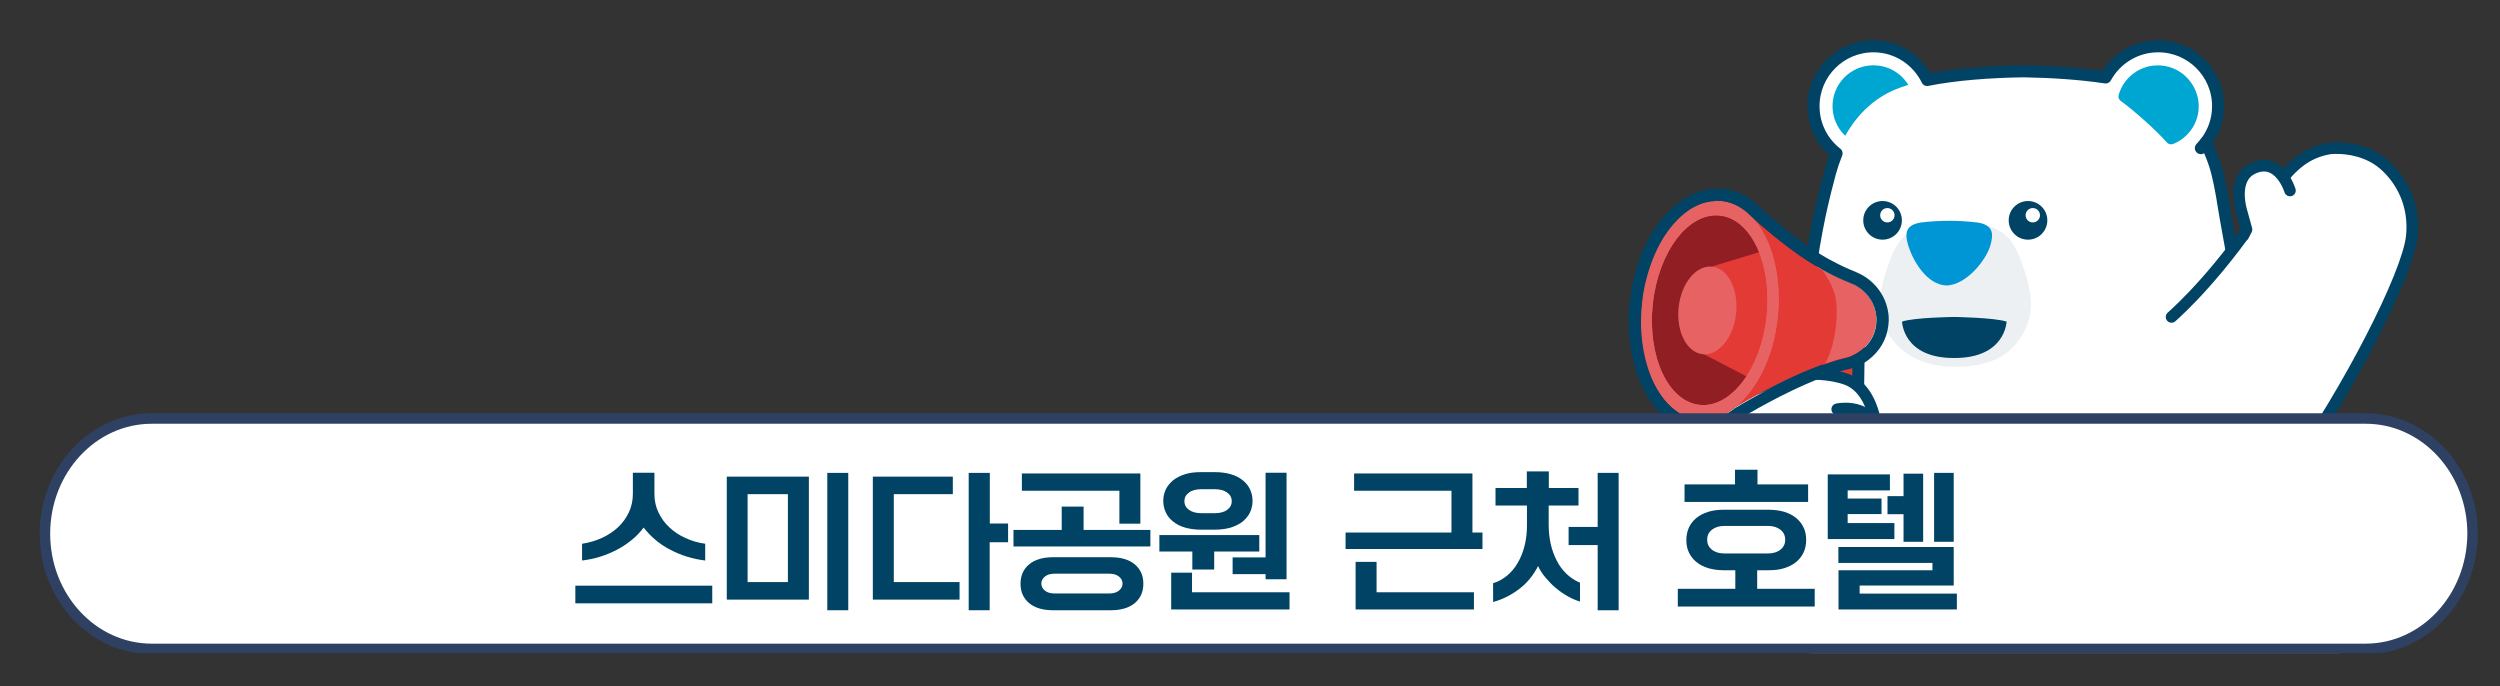
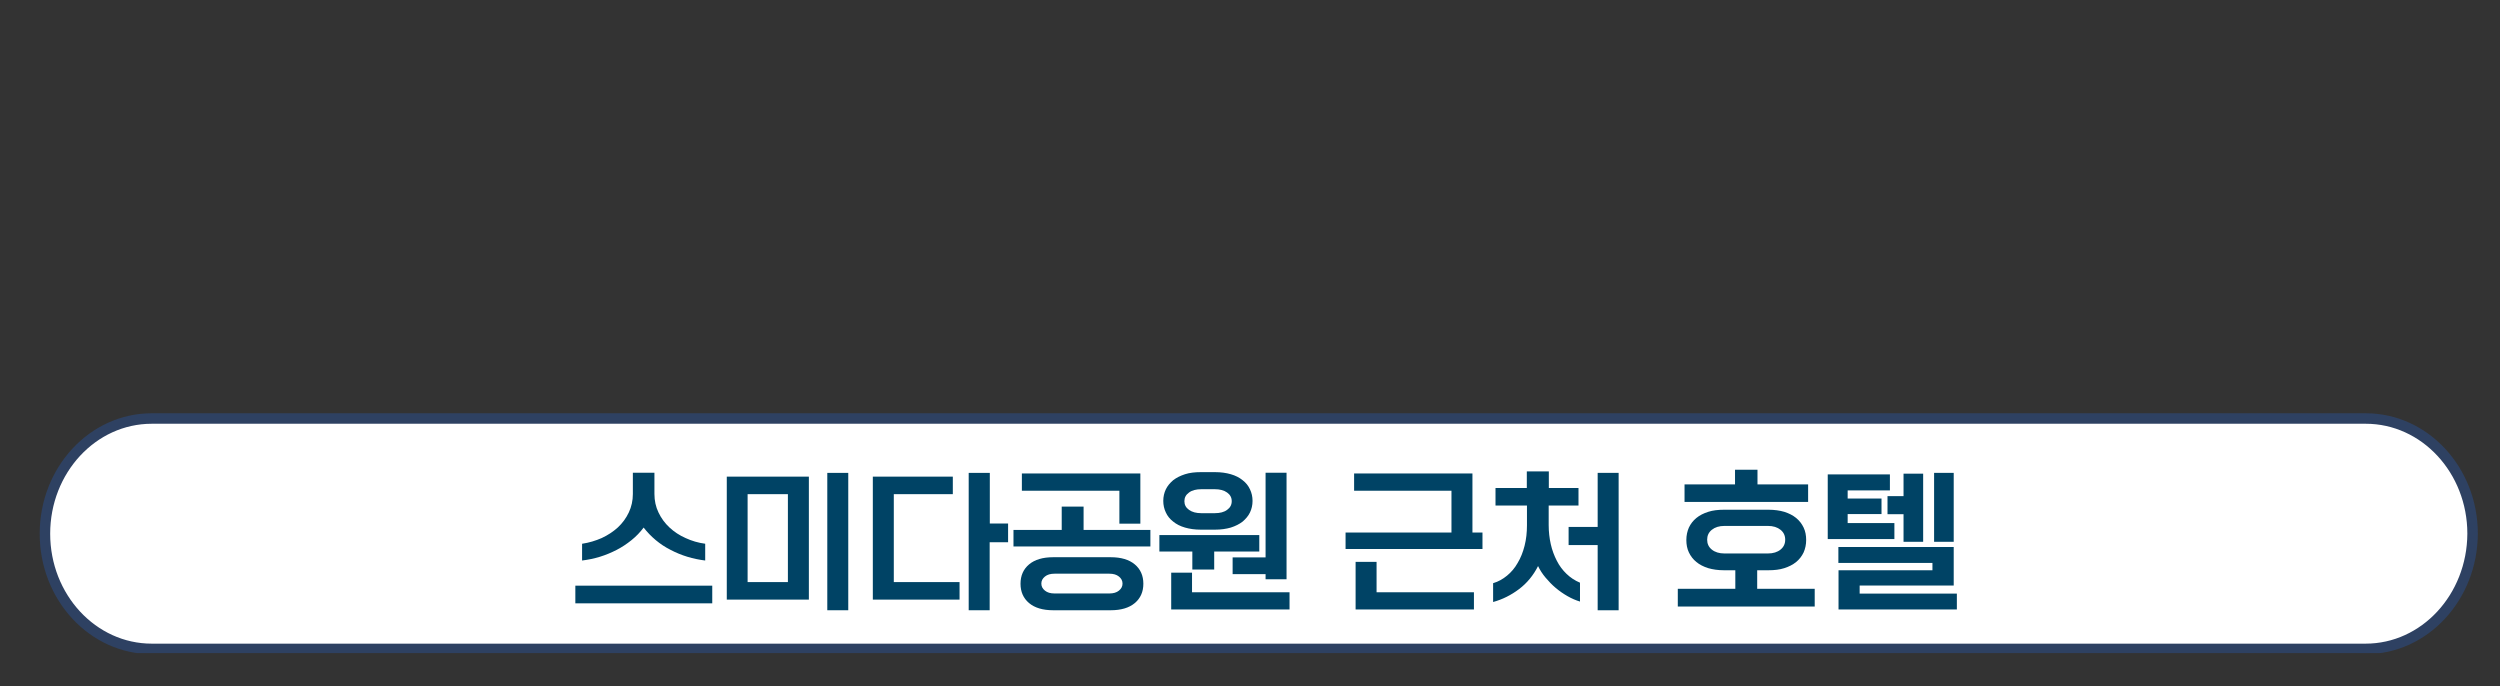
<svg xmlns="http://www.w3.org/2000/svg" xmlns:xlink="http://www.w3.org/1999/xlink" height="458px" id="레이어_1" style="" version="1.1" viewBox="0 0 1669 458" width="1669px" x="0px" xml:space="preserve" y="0px">
  <rect x="0" y="0" width="1669" height="458" fill="#333333" stroke="none" />
  <style type="text/css">
	.st0{clip-path:url(#SVGID_00000070837213113220960010000003237070414352861323_);}
	.st1{fill:#FFFFFF;}
	.st2{fill:#00A6D2;}
	.st3{fill:none;stroke:#004365;stroke-width:8.046;stroke-linecap:round;stroke-linejoin:round;stroke-miterlimit:10;}
	.st4{fill:#EDF0F2;}
	.st5{fill:#0095D5;}
	.st6{fill:#004365;}
	.st7{fill:#FFFFFF;stroke:#004365;stroke-width:8.046;stroke-linecap:round;stroke-linejoin:round;stroke-miterlimit:10;}
	.st8{fill:#FFFFFF;stroke:#004365;stroke-width:7.698;stroke-linecap:round;stroke-linejoin:round;stroke-miterlimit:10;}
	.st9{fill:#E43A36;}
	.st10{fill:#E76263;}
	.st11{fill:#901E23;}
	
		.st12{clip-path:url(#SVGID_00000108278697030582343750000003606094713240602040_);fill:#FFFFFF;stroke:#2E4162;stroke-width:7;stroke-miterlimit:10;}
</style>
  <g>
    <g>
      <defs>
-         <rect height="540" id="SVGID_1_" width="1822" x="-131" y="-104" />
-       </defs>
+         </defs>
      <clipPath id="SVGID_00000054948315739635851570000001710286159533491884_">
        <use style="overflow:visible;" xlink:href="#SVGID_1_" />
      </clipPath>
      <g style="clip-path:url(#SVGID_00000054948315739635851570000001710286159533491884_);">
        <circle class="st1" cx="1250.7" cy="70.9" r="40" />
        <path class="st1" d="M1481.9,122.6h-262c0,0-25.3,89-13.5,182.6h144.7l152.2-27.1c-4.3-70.1-14.5-113.4-19-142.1     C1482.9,127.6,1481.9,122.6,1481.9,122.6z" />
        <circle class="st2" cx="1250.7" cy="70.9" r="27.3" />
        <path class="st1" d="M1483.6,131.6c-1.5-7.7-2.8-15.4-5.3-22.8c-5.6-16.4-14.6-31.9-28.9-42.1c-7.1-5-12.7-7.4-23.4-10.8     c-19-5.3-47.6-7.9-74.9-8.2c-27.2,0.4-55.9,2.9-74.9,8.2c-10.7,3.4-16.3,5.8-23.4,10.8c-14.3,10.2-23.4,25.7-28.9,42.1     c-2.5,7.5-4.4,15.1-5.9,22.8l-5.9,27.8h275.6L1483.6,131.6z" />
        <circle class="st1" cx="1440.8" cy="70.9" r="40" />
-         <path class="st2" d="M1467.8,73.1c1.1-13.7-8.6-26.5-22.2-29c-14.1-2.6-27.4,6-31.2,19.3c-0.4,1.5,0.1,3,1.3,3.9     c7.7,5.4,24.5,20.3,30.9,27.8c1,1.2,2.8,1.6,4.2,1C1460,92.4,1466.9,83.8,1467.8,73.1z" />
        <line class="st3" x1="1472.6" x2="1469.3" y1="95.1" y2="98.9" />
        <g>
-           <path class="st4" d="M1348.6,172.4c-8-21.1-21.3-23.7-42.7-23.7c-0.2,0-0.8,0-1,0c-21.4,0-34.7,2.6-42.7,23.7      c-8.7,22.9-9.8,37.5-2.6,49.1c6.3,10.1,18.4,23.4,45.8,23.4c29.4,0,40.2-12.6,45.8-23.4C1358.3,207.9,1357.3,195.3,1348.6,172.4      z" />
          <path class="st5" d="M1320.6,148.6c-6.4-0.8-12.9-1.2-19.3-1.2s-12.9,0.4-19.3,1.2c-9.5,1.7-10.8,6.6-7.9,15.8      c3.1,9.8,12.3,25.8,25.4,26.2c13.1-0.4,26-16.4,29.1-26.2C1331.4,155.3,1330.1,150.3,1320.6,148.6z" />
          <path class="st6" d="M1304.7,211.6c0,0-26.8,0.3-34.9,3.1c0,0,0.6,24.5,34.9,24.3c34.2,0.1,34.9-24.3,34.9-24.3      C1331.4,212,1304.7,211.6,1304.7,211.6z" />
          <g>
            <circle class="st6" cx="1353.9" cy="147.1" r="12.9" />
            <circle class="st1" cx="1357.1" cy="143.7" r="4.8" />
          </g>
          <g>
            <circle class="st6" cx="1256.8" cy="147.1" r="12.9" />
            <circle class="st1" cx="1260" cy="143.7" r="4.8" />
          </g>
        </g>
        <path class="st1" d="M1205.1,293.5c0,0-26.4,126.6,37.3,230.2L1348,557l146.2,13.6l15.1-40.3c0,0,37.5-33.4,52.8-91.8     c4.9-18.8,3.1-39.6-0.1-58.6c-8.1-49-37.2-90.8-61.1-133.4c0-0.1-0.1-0.1-0.1-0.2C1500.8,246.4,1248.1,249.2,1205.1,293.5z" />
        <g>
          <polygon class="st1" points="1242.3,523.7 1243.7,531.2 1242.9,573.8 1365.4,573.8 1365.4,523.7     " />
          <path class="st1" d="M1242.9,565.5c0,0-5.7,5-8.7,13.8c-3.3,9.8-3.3,23.6,10.4,28.6c18.5,7,102.3,7.5,115.4-0.9      c0,0,8.9-12.4,5.4-41.5L1242.9,565.5L1242.9,565.5z" />
          <path class="st7" d="M1305.6,612.2c-0.6-2-0.9-4.1-0.9-6.4c0-4.7,1.4-8.9,3.7-12.2" />
          <path class="st7" d="M1268.5,609.5c-0.6-2-0.9-4.1-0.9-6.4c0-4.7,1.4-8.9,3.7-12.2" />
        </g>
        <g>
          <polygon class="st1" points="1356.5,527 1358.2,534.4 1359.4,577 1494.2,570.6 1499.6,520.2     " />
          <path class="st1" d="M1360.9,573.8c0,0-5.7,5-8.7,13.8c-3.3,9.8-3.3,23.6,10.4,28.6c18.5,7,100.7,7.5,113.8-0.9      c0,0,15.9-8.7,17.8-44.7L1360.9,573.8z" />
          <path class="st7" d="M1411.3,621.4c-0.6-2-3.9-10.1,1.9-22.3" />
          <path class="st7" d="M1374.3,617.8c-0.6-2-3.5-11.2,1.9-21.5" />
        </g>
        <path class="st3" d="M1337,530.3c8.9,2.7,20,2.4,26.7,0.8l-4.4,42.6c0,0-12.3,6.4-11.9,23.8c0,0-1.9,12.6,15.1,18.5" />
        <path class="st3" d="M1562,380c-8.1-49-37.2-90.8-61.1-133.4c0-0.1-0.1-0.1-0.1-0.2l0,0c-4.9-51.9-12.7-86.3-16.5-110.3     c-0.1-0.6-0.2-1.2-0.3-1.7l-0.4-2.7c-0.3-1.8-0.7-3.6-1-5.4v-0.1c0-0.1,0-0.2-0.1-0.3c-0.4-2-0.6-3.2-0.6-3.2l0,0     c-1-4.7-2-9.3-3.6-13.9c-1.6-4.7-3.5-9.2-5.7-13.7c5.1-6.7,8.2-15.1,8.2-24.2c0-22.1-17.9-40-40-40c-15.1,0-28.3,8.4-35.1,20.8     c-16.5-2.5-35.9-3.8-54.7-4.1c-22.6,0.3-46.2,2.1-64.4,5.8c-6.5-13.3-20.1-22.5-35.9-22.5c-22.1,0-40,17.9-40,40     c0,12.8,6,24.2,15.4,31.5c-0.8,2.1-1.6,4.2-2.4,6.4c-1.5,4.6-2.8,9.2-3.9,13.9l0,0c0,0-23.2,81.7-14.8,170.9l0,0     c0,0-26.4,126.6,37.3,230.2l1.4,7.5l-0.7,34.3h-0.2c0,0-5.7,5-8.7,13.8c-3.3,9.8-3.3,23.6,10.4,28.6c16.2,6.1,82.4,7.3,107.5,1.9     c2.3,2.4,5.6,4.7,10.6,6.4c8,3,27.7,4.8,48.7,5.2l0,0l0,0c27.8,0.6,57.6-1.3,65.1-6.1c0,0,15.9-8.7,17.8-44.7l15.1-40.3     c0,0,37.5-33.4,52.8-91.8C1567,419.7,1565.1,399,1562,380z" />
        <g>
          <g>
            <path class="st8" d="M1449.7,211.6c3.9-3.5,33.5-29.8,65.4-80.2c13.4-21.2,24.9-29.7,40.3-32.3h0.1c0,0,21.2-2.6,36.5,11.1       c11.1,9.9,20.3,26.3,18.1,47.6c-2.7,25.8-43,103.8-80.3,156.2" />
            <polygon class="st1" points="1523.5,134.2 1509.6,131.4 1500,139.6 1500.8,162 1525.8,154.4      " />
            <path class="st8" d="M1528.8,127.2c0,0-7.2-23.7-25.5-14.4c-13.7,7.2-6.8,28.5-6.8,28.5l3.3,11.9l-2,3.9" />
          </g>
        </g>
        <g>
          <g>
            <path class="st9" d="M1225.5,335.3L1225.5,335.3c-7.7-0.1-13.8-6.4-13.7-14.1l1.3-93.5l27.8,0.4l-1.3,93.5       C1239.5,329.3,1233.2,335.4,1225.5,335.3z" />
            <path class="st3" d="M1225.5,335.3L1225.5,335.3c-7.7-0.1-13.8-6.4-13.7-14.1l1.3-93.5l27.8,0.4l-1.3,93.5       C1239.5,329.3,1233.2,335.4,1225.5,335.3z" />
          </g>
          <g>
            <path class="st8" d="M1253.5,297.1c0,0,1.1-37.7-22.6-44.5c0,0-26.1-9.1-53.1,4.8l-30.3,12.2c0,0-61.5,24.3-44.3,75       c0,0,18.5,47.6,76.7,29.6l37.8-23.4C1217.7,350.8,1249.8,349.9,1253.5,297.1z" />
            <path class="st8" d="M1226.5,273.2c0,0,18.6-4.2,26,11.4" />
            <path class="st8" d="M1227.7,310.6c0,0,15.8-5.3,21.7,9.2" />
          </g>
          <g>
            <path class="st9" d="M1165.3,141L1150,277.1c0,0,46.4-29.7,80.6-38c11.2-2.1,20.2-11,21.6-22.3c0.1-0.8,0.2-1.6,0.2-2.5       c0.5-11-6.5-21-16.7-25.2C1218.5,182.1,1198.7,171.9,1165.3,141z" />
            <path class="st10" d="M1252.5,214.4c0.5-11-6.5-21-16.7-25.2c-6-2.5-12.4-5.3-19.5-9.3c7.3,10.6,10.6,17.3,9.8,32.3       c-0.7,13.4-3.8,23.6-7.6,30.5c4.1-1.4,8.2-2.7,12.1-3.6c11.2-2.1,20.2-11,21.6-22.3C1252.4,216,1252.5,215.2,1252.5,214.4z" />
            <ellipse class="st11" cx="1141.4" cy="207.2" rx="73.4" ry="45.6" transform="matrix(0.107 -0.994 0.994 0.107 812.914 1319.814)" />
            <path class="st9" d="M1143.3,177.8l34.6-10.5c0,0,17.7,45.2-9.2,85.4l-31.7-16.5L1143.3,177.8z" />
            <path class="st10" d="M1149.3,134.2c-25.1-2.7-48.9,27.8-53.2,68c-4.3,40.3,12.4,75.1,37.5,77.8s48.9-27.8,53.2-68       C1191.1,171.7,1174.4,136.9,1149.3,134.2z M1134.6,270.3c-21-2.3-34.9-32.4-31.2-67.3c3.7-34.9,23.8-61.4,44.8-59.1       c21,2.3,34.9,32.4,31.2,67.3S1155.6,272.6,1134.6,270.3z" />
            <path class="st10" d="M1149.3,134.2c-25.1-2.7-48.9,27.8-53.2,68c-4.3,40.3,12.4,75.1,37.5,77.8s48.9-27.8,53.2-68       C1191.1,171.7,1174.4,136.9,1149.3,134.2z M1134.6,270.3c-21-2.3-34.9-32.4-31.2-67.3c3.7-34.9,23.8-61.4,44.8-59.1       c21,2.3,34.9,32.4,31.2,67.3S1155.6,272.6,1134.6,270.3z" />
            <ellipse class="st10" cx="1140.2" cy="207.1" rx="29.4" ry="19.3" transform="matrix(0.107 -0.994 0.994 0.107 811.976 1318.44)" />
            <g>
              <path class="st6" d="M1146.2,134c1,0,2.1,0.1,3.1,0.2c3.9,0.4,7.6,1.6,11.1,3.5c1.7,0.9,3.3,2,4.9,3.3l0,0c0,0,0,0,0.1,0.1        c1.4,1.1,2.7,2.3,4,3.6c19.8,17.9,34.6,28.3,47.1,35.3c5.2,2.9,9.9,5.2,14.5,7.2c0.3,0.1,0.5,0.2,0.8,0.3        c1.4,0.6,2.8,1.2,4.2,1.8c0.6,0.3,1.3,0.5,1.9,0.8c7.3,3.7,12.7,10.4,14.3,18.3c0.4,2,0.6,4,0.5,6.1c0,0.8-0.1,1.6-0.2,2.5        c-0.9,7.1-4.8,13.2-10.3,17.3c-3.3,2.5-7.2,4.2-11.4,5c-1.9,0.5-3.9,1-5.8,1.6c-0.1,0-0.1,0-0.2,0.1c-2,0.6-4,1.3-6.1,2        c-23.1,8-48.4,22.3-60.8,29.7c-0.5,0.4-1.1,0.8-1.6,1.2c-1.4,1-2.8,1.9-4.3,2.6c-0.6,0.3-1.2,0.6-1.8,0.9l0,0l0,0        c-2.3,1.1-4.7,1.9-7.2,2.4c-1.5,0.3-3.1,0.5-4.6,0.6c-0.5,0-1.1,0-1.6,0c-1,0-2.1-0.1-3.1-0.2c-2.3-0.3-4.6-0.8-6.8-1.6        c-1.5-0.5-2.9-1.2-4.3-1.9c-1.4-0.8-2.7-1.6-4-2.6c-6.5-4.8-11.9-12.2-15.9-21.4c-0.4-0.9-0.8-1.8-1.1-2.8        c-0.7-1.9-1.4-3.9-2-5.9c-0.9-3-1.7-6.2-2.3-9.5c-0.6-3.3-1.1-6.7-1.4-10.2c-0.6-7-0.5-14.4,0.3-21.9c0.3-2.5,0.6-5,1-7.4        c0.6-3.7,1.4-7.2,2.4-10.6c1.6-5.7,3.5-11.1,5.8-16.1c0.9-2,1.9-3.9,2.9-5.8c1.5-2.8,3.2-5.4,4.9-7.8c0.6-0.8,1.2-1.6,1.8-2.4        c3-3.8,6.3-7.2,9.7-9.9c0.7-0.5,1.4-1.1,2.1-1.6c2.1-1.5,4.3-2.7,6.5-3.7s4.5-1.8,6.8-2.2c1.5-0.3,3.1-0.5,4.6-0.6        C1145.1,134,1145.7,134,1146.2,134 M1146.2,126c-0.7,0-1.3,0-2,0.1c-2,0.1-3.9,0.4-5.9,0.8c-2.8,0.6-5.7,1.5-8.4,2.8        c-2.6,1.2-5.3,2.7-7.8,4.5c-0.8,0.6-1.6,1.2-2.4,1.8c-3.9,3.1-7.7,6.9-11.1,11.2c-0.7,0.9-1.3,1.7-2,2.6        c-1.9,2.7-3.8,5.6-5.4,8.6c-1.1,2-2.2,4.1-3.2,6.3c-2.5,5.4-4.6,11.3-6.3,17.4c-1,3.7-1.9,7.5-2.5,11.4        c-0.4,2.6-0.8,5.3-1.1,7.9c-0.9,7.9-1,15.8-0.3,23.4c0.3,3.7,0.8,7.4,1.5,11c0.7,3.5,1.5,7,2.5,10.3c0.7,2.2,1.4,4.4,2.2,6.5        c0.4,1,0.8,2.1,1.3,3.1c4.5,10.5,10.9,19.1,18.5,24.7c1.6,1.2,3.3,2.3,5,3.2c1.7,1,3.6,1.8,5.4,2.4c2.8,1,5.7,1.7,8.7,2        c1.3,0.1,2.6,0.2,4,0.2c0.7,0,1.3,0,2-0.1c2-0.1,3.9-0.4,5.9-0.8c2.9-0.6,5.8-1.6,8.6-2.9c0.2-0.1,0.4-0.2,0.6-0.3        c0.6-0.3,1.2-0.6,1.9-0.9c1.7-0.9,3.5-2,5.1-3.1c0.5-0.4,1-0.7,1.5-1.1c12.7-7.6,36.9-21.1,58.9-28.8c2-0.7,3.9-1.3,5.8-1.9        l0.2-0.1c1.9-0.6,3.6-1,5.3-1.4c5.2-1,10.2-3.2,14.5-6.4c7.5-5.6,12.3-13.7,13.4-22.7c0.1-1,0.2-2.1,0.3-3.1        c0.1-2.7-0.1-5.4-0.7-8c-2.1-10.2-9.1-19.1-18.6-23.8c-0.8-0.4-1.6-0.8-2.4-1.1c-1.3-0.5-2.6-1.1-4-1.7l-0.5-0.2l-0.2-0.1        c-4.9-2.1-9.4-4.4-13.8-6.8c-13.8-7.7-28.2-18.5-45.4-34.1c-1.4-1.4-2.9-2.8-4.4-4c-0.2-0.1-0.3-0.3-0.5-0.4        c-1.9-1.5-3.8-2.8-5.7-3.8c-4.5-2.4-9.2-3.9-14.1-4.5C1148.8,126.1,1147.5,126,1146.2,126L1146.2,126z" />
            </g>
          </g>
        </g>
      </g>
    </g>
    <g>
      <defs>
        <rect height="540" id="SVGID_00000023279866469706790170000006709662608351341957_" width="1822" x="-131" y="-104" />
      </defs>
      <clipPath id="SVGID_00000049943431006422631460000008221771429778161846_">
        <use style="overflow:visible;" xlink:href="#SVGID_00000023279866469706790170000006709662608351341957_" />
      </clipPath>
      <path d="    M1579.3,433.2h-1478C62,433.2,30,398.8,30,356.3l0,0c0-42.4,31.9-76.9,71.3-76.9h1478.1c39.3,0,71.3,34.4,71.3,76.9l0,0    C1650.5,398.8,1618.6,433.2,1579.3,433.2z" style="clip-path:url(#SVGID_00000049943431006422631460000008221771429778161846_);fill:#FFFFFF;stroke:#2E4162;stroke-width:7;stroke-miterlimit:10;" />
    </g>
  </g>
  <g>
    <path class="st6" d="M384.1,391h91.4v11.8h-91.4V391z M388.7,363c4.6-0.7,8.9-2,13-3.8c4.1-1.9,7.7-4.3,10.8-7.1   c3.1-2.9,5.5-6.2,7.3-10c1.8-3.8,2.7-7.9,2.7-12.3v-14.2h14.4v14.2c0,4.4,0.9,8.6,2.7,12.3c1.8,3.8,4.2,7.1,7.3,10   c3.1,2.9,6.7,5.3,10.8,7.1c4.1,1.9,8.5,3.2,13.1,3.8v11.2c-4-0.5-8-1.3-11.9-2.5c-3.9-1.2-7.6-2.7-11.2-4.6c-3.6-1.8-6.9-4-9.9-6.5   c-3-2.5-5.7-5.3-8.1-8.4c-2.3,3.1-5,5.9-8.1,8.4c-3.1,2.5-6.4,4.7-9.9,6.5c-3.5,1.8-7.3,3.4-11.2,4.6c-3.9,1.2-7.9,2-11.9,2.5V363z   " />
    <path class="st6" d="M485.2,318.2H540v82.1h-54.8V318.2z M526,388.6v-58.7h-26.9v58.7H526z M552.3,315.7h14v91.7h-14V315.7z" />
    <path class="st6" d="M582.7,318.2h53.4v11.7h-39.4v58.7h43.9v11.7h-57.9V318.2z M646.8,315.7h14v33.8H673V362h-12.3v45.4h-14V315.7   z" />
    <path class="st6" d="M676.6,353.8h32.2v-15.6h14.6v15.6H768v11h-91.4V353.8z M741.5,372c6.9,0,12.3,1.6,16.1,4.8   c3.8,3.2,5.7,7.5,5.7,12.9s-1.9,9.7-5.7,12.9c-3.8,3.2-9.2,4.8-16.1,4.8h-38.4c-6.9,0-12.3-1.6-16.1-4.8c-3.8-3.2-5.7-7.5-5.7-12.9   s1.9-9.7,5.7-12.9c3.8-3.2,9.2-4.8,16.1-4.8H741.5z M682.3,316.1h79v33.5h-14v-22h-65.1V316.1z M740.6,396.2c2.7,0,4.8-0.6,6.4-1.9   c1.6-1.3,2.4-2.8,2.4-4.7s-0.8-3.4-2.4-4.7c-1.6-1.3-3.7-1.9-6.4-1.9H704c-2.7,0-4.8,0.6-6.4,1.9c-1.6,1.3-2.4,2.8-2.4,4.7   s0.8,3.4,2.4,4.7c1.6,1.3,3.7,1.9,6.4,1.9H740.6z" />
    <path class="st6" d="M774.1,357.2h66.6v11h-30.1v12h-14.6v-12h-22V357.2z M801.6,353.6c-3.9,0-7.4-0.5-10.5-1.4s-5.7-2.2-7.9-4   c-2.2-1.7-3.8-3.7-4.9-6.1c-1.1-2.3-1.7-4.9-1.7-7.7c0-2.8,0.6-5.4,1.7-7.7c1.1-2.3,2.8-4.3,4.9-6.1c2.2-1.7,4.8-3,7.9-4   s6.6-1.4,10.5-1.4h9.6c3.9,0,7.4,0.5,10.5,1.4c3.1,0.9,5.7,2.2,7.9,4c2.2,1.7,3.8,3.7,4.9,6.1c1.1,2.3,1.7,4.9,1.7,7.7   c0,2.8-0.6,5.4-1.7,7.7c-1.1,2.3-2.8,4.3-4.9,6.1c-2.2,1.7-4.8,3-7.9,4c-3.1,0.9-6.6,1.4-10.5,1.4H801.6z M781.8,382.3h14v13.1   h65.1v11.5h-79V382.3z M811,342.6c3.4,0,6.2-0.7,8.2-2.2c2.1-1.5,3.1-3.4,3.1-5.8c0-2.4-1-4.3-3.1-5.8c-2.1-1.5-4.8-2.2-8.2-2.2h-9   c-3.4,0-6.2,0.7-8.2,2.2c-2.1,1.5-3.1,3.4-3.1,5.8c0,2.4,1,4.3,3.1,5.8c2.1,1.5,4.8,2.2,8.2,2.2H811z M822.9,372.1h22v-56.5h14   v71.1h-14v-3.4h-22V372.1z" />
    <path class="st6" d="M898.3,355.5h70.7v-27.9H904v-11.5h79v39.4h6.7v11h-91.4V355.5z M905,375.1h14v20.3H984v11.5h-79V375.1z" />
    <path class="st6" d="M996.9,389.3c3.4-1,6.4-2.7,9.2-5c2.8-2.3,5.2-5.1,7.1-8.5c2-3.3,3.5-7.1,4.6-11.4c1.1-4.3,1.6-8.9,1.6-13.8   v-13.1h-21v-11.7h20.9v-11.1h14.7v11.1h19.8v11.7h-19.9v13.1c0,4.4,0.5,8.7,1.4,12.7s2.3,7.7,4,11c1.7,3.4,3.9,6.3,6.5,8.8   c2.6,2.5,5.6,4.5,9,5.9v12.6c-2.7-0.8-5.5-2-8.3-3.6c-2.8-1.6-5.4-3.4-7.9-5.5s-4.7-4.4-6.8-6.9c-2.1-2.5-3.7-5-5-7.7   c-3.1,6.2-7.4,11.4-12.7,15.4s-11.1,6.9-17.3,8.6V389.3z M1066.6,363.9h-19.4v-12.1h19.4v-36.1h14v91.7h-14V363.9z" />
    <path class="st6" d="M1120.1,393.1h38.4v-12.4h-7.6c-3.9,0-7.4-0.5-10.5-1.4c-3.1-1-5.7-2.3-7.9-4.1c-2.2-1.8-3.8-3.9-5-6.4   c-1.2-2.5-1.7-5.3-1.7-8.3c0-3,0.6-5.8,1.7-8.3c1.2-2.5,2.8-4.6,5-6.4c2.2-1.8,4.8-3.1,7.9-4.1c3.1-1,6.6-1.4,10.5-1.4h29.8   c3.9,0,7.4,0.5,10.5,1.4c3.1,1,5.7,2.3,7.9,4.1c2.2,1.8,3.8,3.9,5,6.4c1.2,2.5,1.7,5.3,1.7,8.3c0,3-0.6,5.8-1.7,8.3   c-1.2,2.5-2.8,4.6-5,6.4c-2.2,1.8-4.8,3.1-7.9,4.1c-3.1,1-6.6,1.4-10.5,1.4h-7.6v12.4h38.4v11.8h-91.4V393.1z M1124.5,323.4h33.8   v-9.8h15v9.8h33.8v11.7h-82.5V323.4z M1180.2,369.5c3.6,0,6.4-0.9,8.5-2.6c2.1-1.7,3.1-3.9,3.1-6.6c0-2.7-1-4.9-3.1-6.6   c-2.1-1.7-4.9-2.6-8.5-2.6h-28.9c-3.6,0-6.4,0.9-8.5,2.6c-2.1,1.7-3.1,3.9-3.1,6.6c0,2.7,1,4.9,3.1,6.6c2.1,1.7,4.9,2.6,8.5,2.6   H1180.2z" />
    <path class="st6" d="M1220.1,316.7h41.6v10.7h-28.2v5.4h22.6v10.4h-22.6v6h31.2v10.7h-44.5V316.7z M1227.3,380.7h62.8v-4.9h-62.8   v-10.6h77v25.7h-62.8v5.4h64.9v10.6h-79V380.7z M1270.8,343.3h-10.7v-12.1h10.7v-15h13.1v45.5h-13.1V343.3z M1291.2,315.7h13.1v46   h-13.1V315.7z" />
  </g>
</svg>